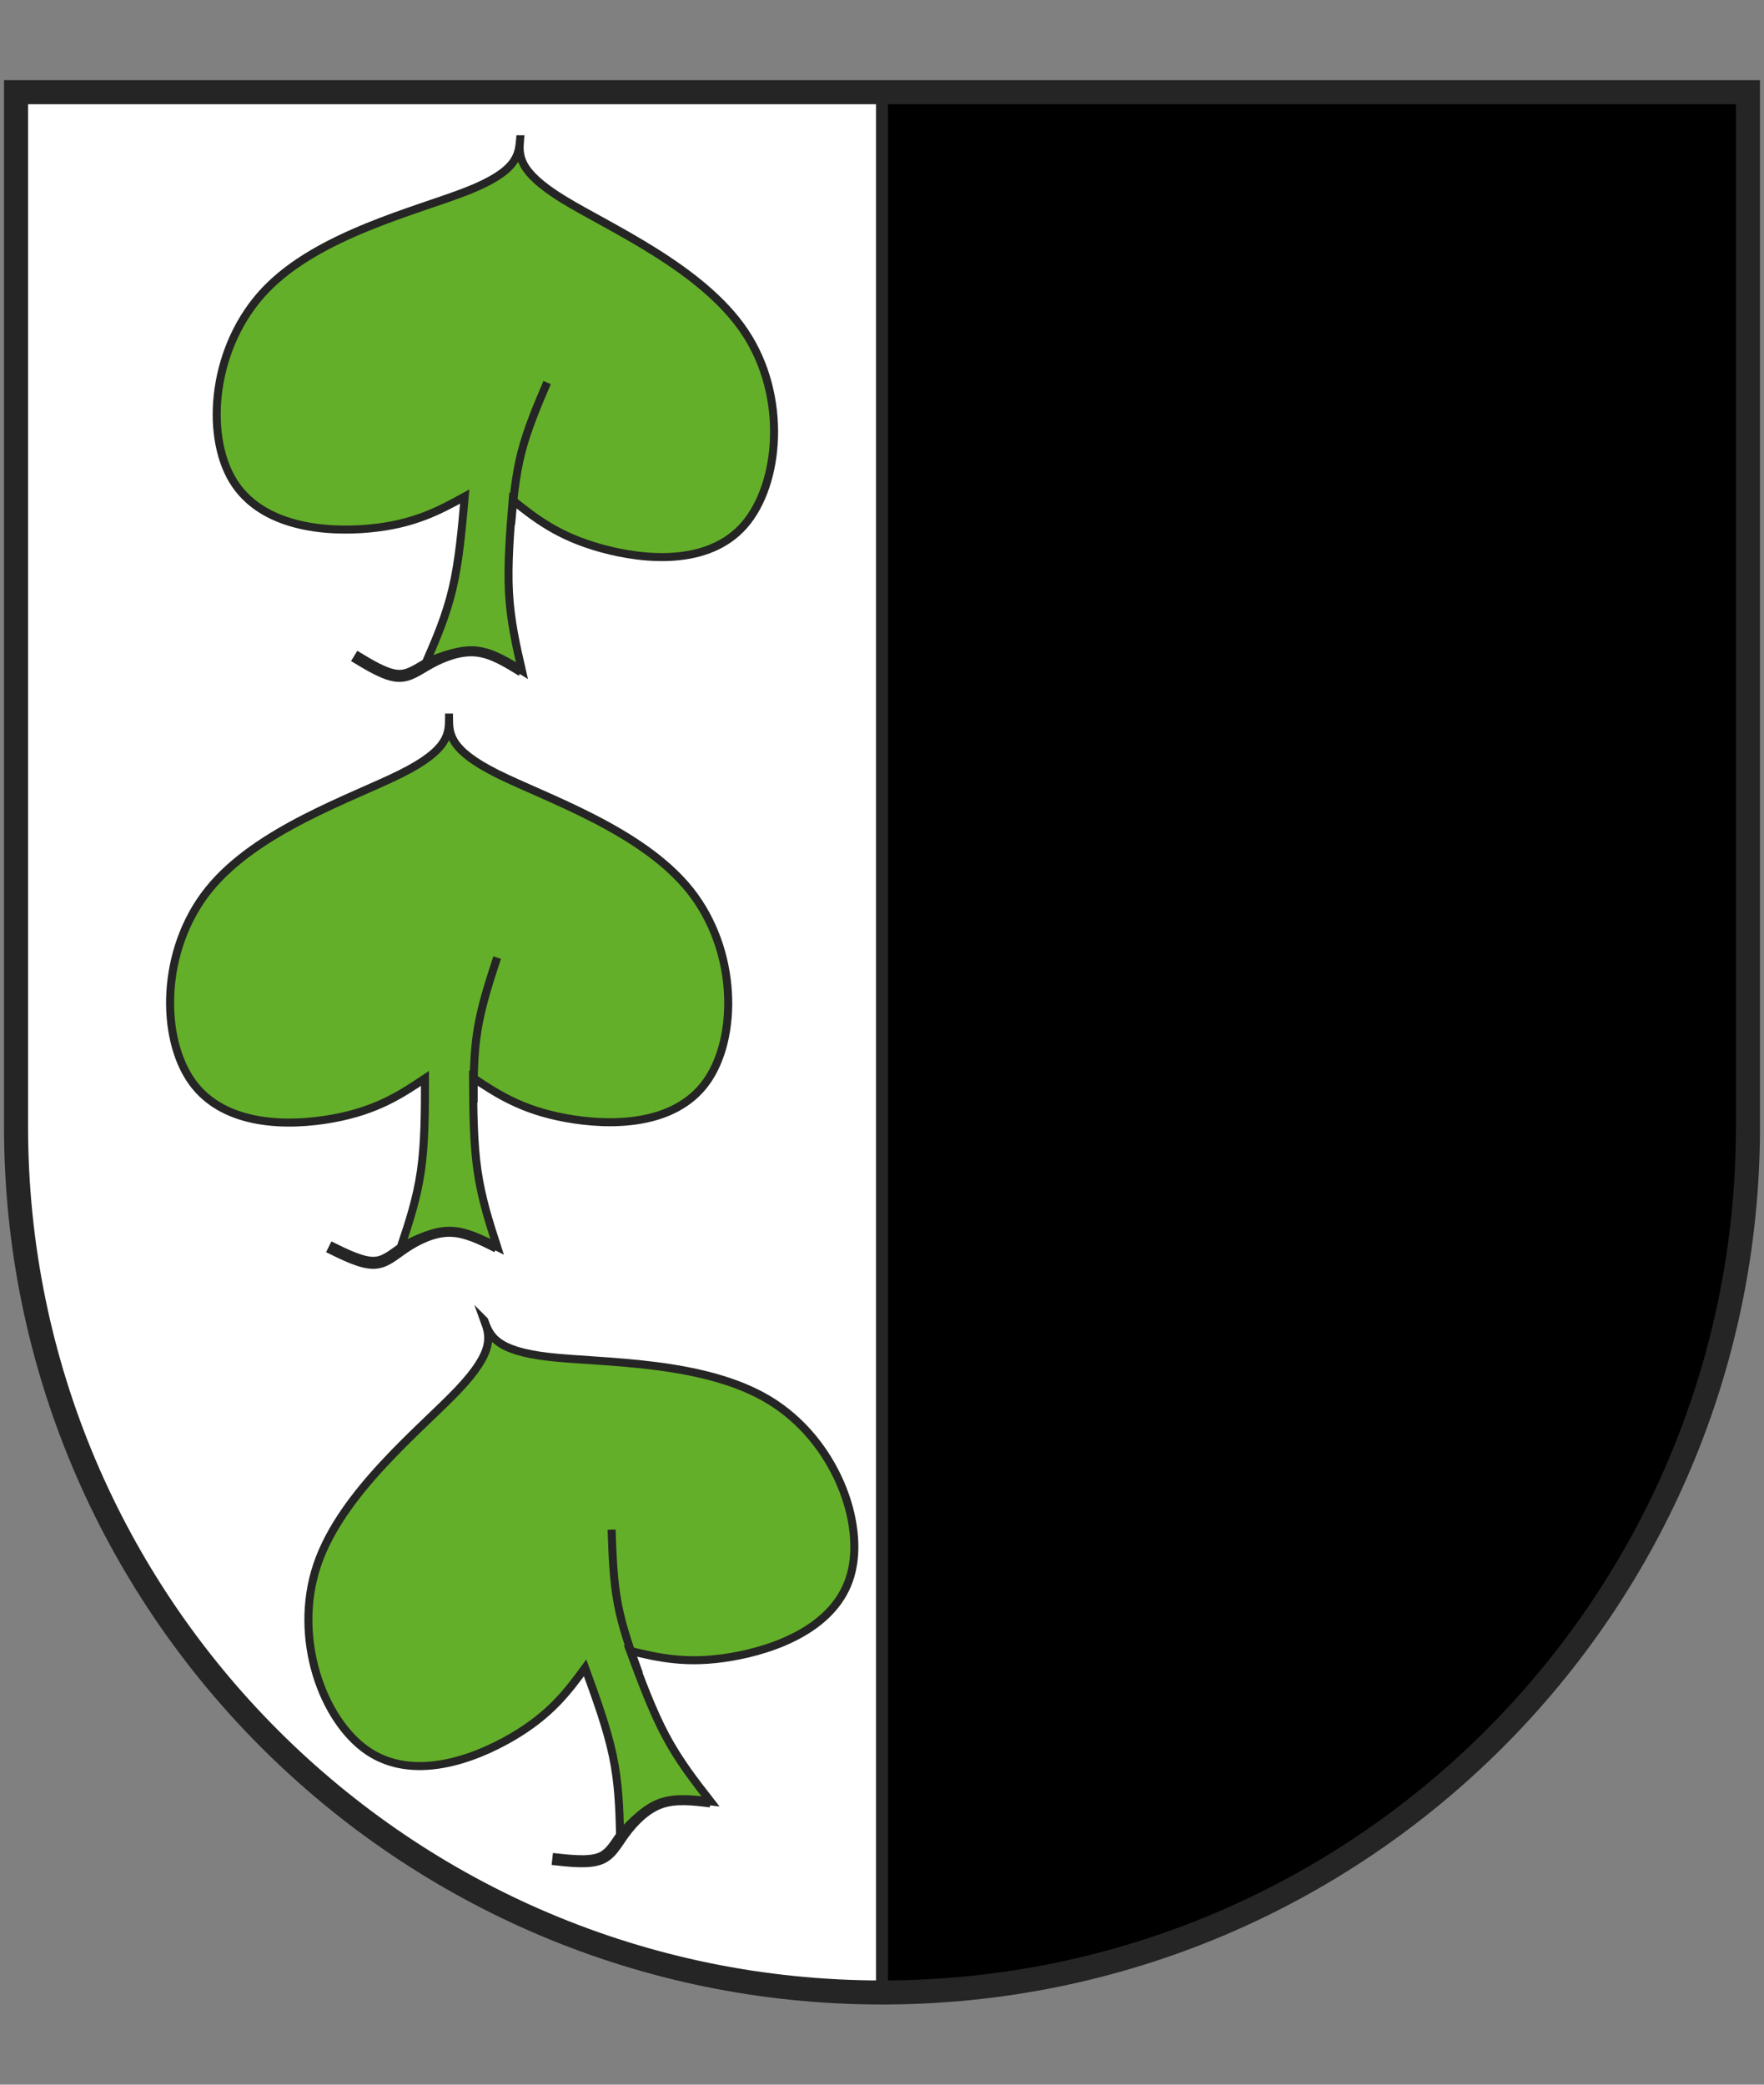
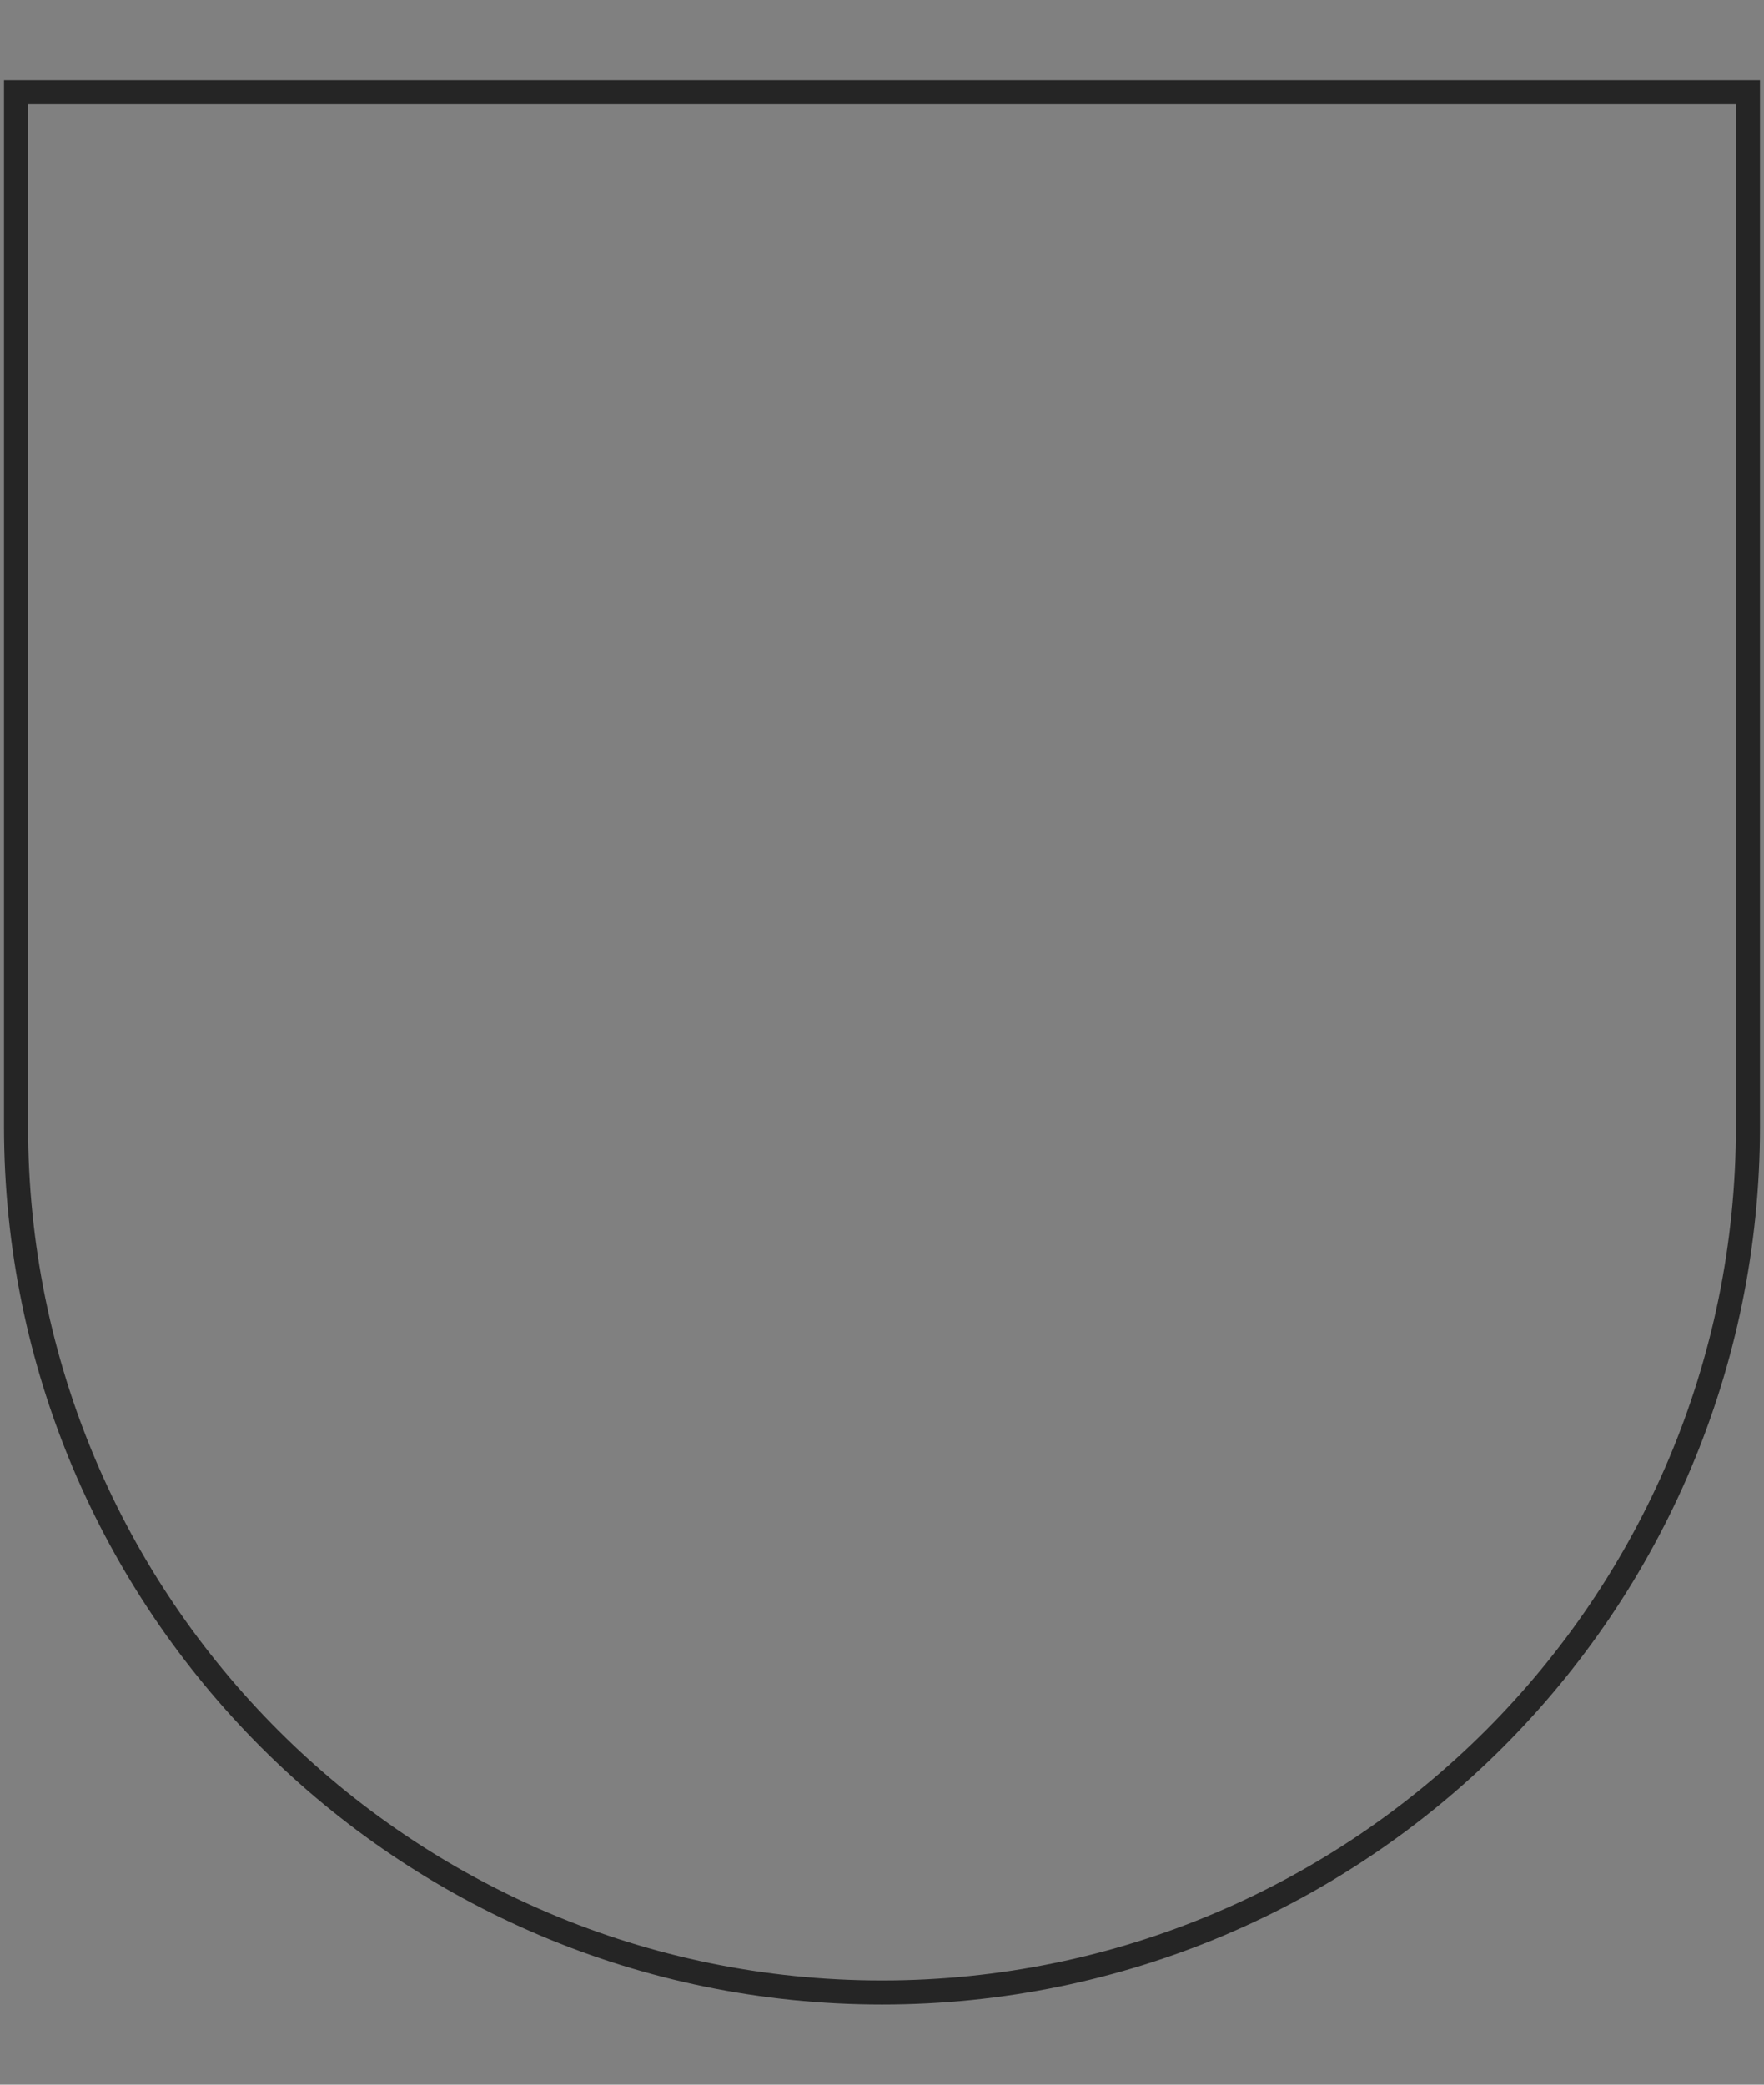
<svg xmlns="http://www.w3.org/2000/svg" id="Ebene_1" data-name="Ebene 1" viewBox="0 0 440 520">
  <rect x="0" y="0" width="440" height="520" fill="#808080" stroke="none" />
  <defs>
    <style>
      .cls-1, .cls-2, .cls-3 {
        fill: #64af29;
      }

      .cls-1, .cls-2, .cls-3, .cls-4, .cls-5, .cls-6, .cls-7, .cls-8, .cls-9, .cls-10 {
        stroke: #252525;
        stroke-miterlimit: 10;
      }

      .cls-1, .cls-2, .cls-3, .cls-11, .cls-12 {
        fill-rule: evenodd;
      }

      .cls-1, .cls-5 {
        stroke-width: 2px;
      }

      .cls-2, .cls-4 {
        stroke-width: 2px;
      }

      .cls-3, .cls-6 {
        stroke-width: 2px;
      }

      .cls-13 {
        clip-path: url(#clippath);
      }

      .cls-14, .cls-4, .cls-5, .cls-6, .cls-7, .cls-8, .cls-9, .cls-10 {
        fill: none;
      }

      .cls-14, .cls-11, .cls-12 {
        stroke-width: 0px;
      }

      .cls-11 {
        fill: #fff;
      }

      .cls-7 {
        stroke-width: 3px;
      }

      .cls-8 {
        stroke-width: 3px;
      }

      .cls-9 {
        stroke-width: 3px;
      }

      .cls-12 {
        fill: #000;
      }

      .cls-10 {
        stroke-width: 6px;
      }
    </style>
    <clipPath id="clippath">
-       <path class="cls-14" d="M3.999,281c0,119.294,96.707,216.001,216.001,216.001s216.001-96.707,216.001-216.001V22.999H3.999v258.001Z" />
-     </clipPath>
+       </clipPath>
  </defs>
  <g class="cls-13">
    <g>
-       <path id="feldv-1" class="cls-11" d="M-35.001-10.001v510.003h255.001V-10.001H-35.001Z" />
-       <path id="feldh-1" class="cls-12" d="M220-10.001v510.003h255.001V-10.001h-255.001Z" />
+       <path id="feldv-1" class="cls-11" d="M-35.001-10.001v510.003h255.001H-35.001Z" />
      <path id="blatt-liniea-1" class="cls-8" d="M124,311c-3.955-2-7.911-4-11.911-4s-8.044,2-11.044,4c-3,2-4.956,4-7.956,4s-7.044-2-11.089-4" />
      <path id="blatt-1" class="cls-2" d="M111.999,179c0,4,0,8-12,14-12,6-36,14-48,29-12,15-12,37-4,48s24,11,35,9c11-2,17-6,23-10,0,8,0,16-1,23-1,7-3,13-5,19,4.045-2,8.089-4,12.089-4s7.956,2,11.911,4c-1.955-6.045-3.911-12.089-4.911-19.111-1-7.022-1.044-15.022-1.089-23.022,6.045,4,12.089,8,23.111,10.022,11.022,2.023,27.022,2.067,35-8.911,7.977-10.978,7.933-32.978-4.089-47.978-12.022-15-36.022-23-48.022-29-12-6-12-10-12-14Z" />
      <path id="blatt-linieb-1" class="cls-4" d="M118.133,275c0-6.045,0-12.089.978-18.111.977-6.022,2.933-12.022,4.889-18.022" />
      <g>
        <path id="blatt-liniea-1-2" data-name="blatt-liniea-1" class="cls-7" d="M177.223,449.336c-4.401-.527-8.802-1.053-12.561.315-3.759,1.368-6.875,4.631-9.01,7.536-2.135,2.905-3.289,5.454-6.108,6.48-2.819,1.026-7.303.53-11.788.034" />
        <path id="blatt-1-2" data-name="blatt-1" class="cls-1" d="M120.8,329.4c1.368,3.759,2.736,7.518-6.488,17.26-9.224,9.742-29.041,25.469-35.187,43.668-6.146,18.2,1.378,38.873,12.658,46.474,11.28,7.6,26.315,2.128,35.968-3.513,9.653-5.642,13.923-11.453,18.193-17.263,2.736,7.518,5.472,15.035,6.927,21.955,1.454,6.92,1.627,13.242,1.8,19.564,3.117-3.263,6.233-6.525,9.992-7.893,3.759-1.368,8.16-.842,12.561-.315-3.905-5.011-7.81-10.022-11.152-16.279-3.341-6.257-6.119-13.759-8.897-21.261,7.048,1.691,14.096,3.383,25.145,1.513,11.049-1.869,26.099-7.3,29.842-20.344,3.742-13.044-3.824-33.703-20.252-43.686-16.427-9.984-41.716-9.293-55.045-10.827-13.328-1.534-14.697-5.293-16.065-9.051Z" />
-         <path id="blatt-linieb-1-2" data-name="blatt-linieb-1" class="cls-5" d="M159.397,417.514c-2.067-5.68-4.135-11.36-5.275-17.354-1.141-5.993-1.355-12.3-1.57-18.607" />
      </g>
      <g>
        <path id="blatt-liniea-1-3" data-name="blatt-liniea-1" class="cls-9" d="M130.183,167.276c-3.766-2.337-7.533-4.674-11.517-5.023-3.985-.349-8.188,1.291-11.351,3.022-3.163,1.731-5.286,3.553-8.274,3.291-2.989-.261-6.843-2.606-10.698-4.951" />
        <path id="blatt-1-3" data-name="blatt-1" class="cls-3" d="M129.733,34.732c-.349,3.985-.697,7.97-13.175,12.901s-37.083,10.809-50.345,24.706c-13.262,13.897-15.179,35.814-8.168,47.469,7.011,11.655,22.95,13.05,34.083,12.016,11.133-1.034,17.458-4.496,23.784-7.957-.697,7.97-1.394,15.939-3.001,22.825-1.606,6.886-4.122,12.689-6.637,18.492,4.204-1.64,8.407-3.28,12.391-2.931,3.985.349,7.751,2.686,11.517,5.023-1.421-6.192-2.843-12.384-3.227-19.467-.384-7.082.269-15.056.922-23.029,5.673,4.512,11.345,9.023,22.15,11.998,10.804,2.976,26.739,4.414,35.644-5.826,8.904-10.241,10.777-32.161.108-48.152-10.669-15.991-33.881-26.052-45.312-33.075-11.431-7.023-11.083-11.008-10.734-14.993Z" />
        <path id="blatt-linieb-1-3" data-name="blatt-linieb-1" class="cls-6" d="M127.476,130.902c.527-6.022,1.054-12.043,2.553-17.957,1.498-5.914,3.97-11.721,6.441-17.527" />
      </g>
      <path id="linie-1" class="cls-8" d="M220-10.001v510.003" />
    </g>
  </g>
  <path id="clip-boundary" class="cls-10" d="M3.999,281c0,119.294,96.707,216.001,216.001,216.001s216.001-96.707,216.001-216.001V22.999H3.999v258.001Z" />
</svg>